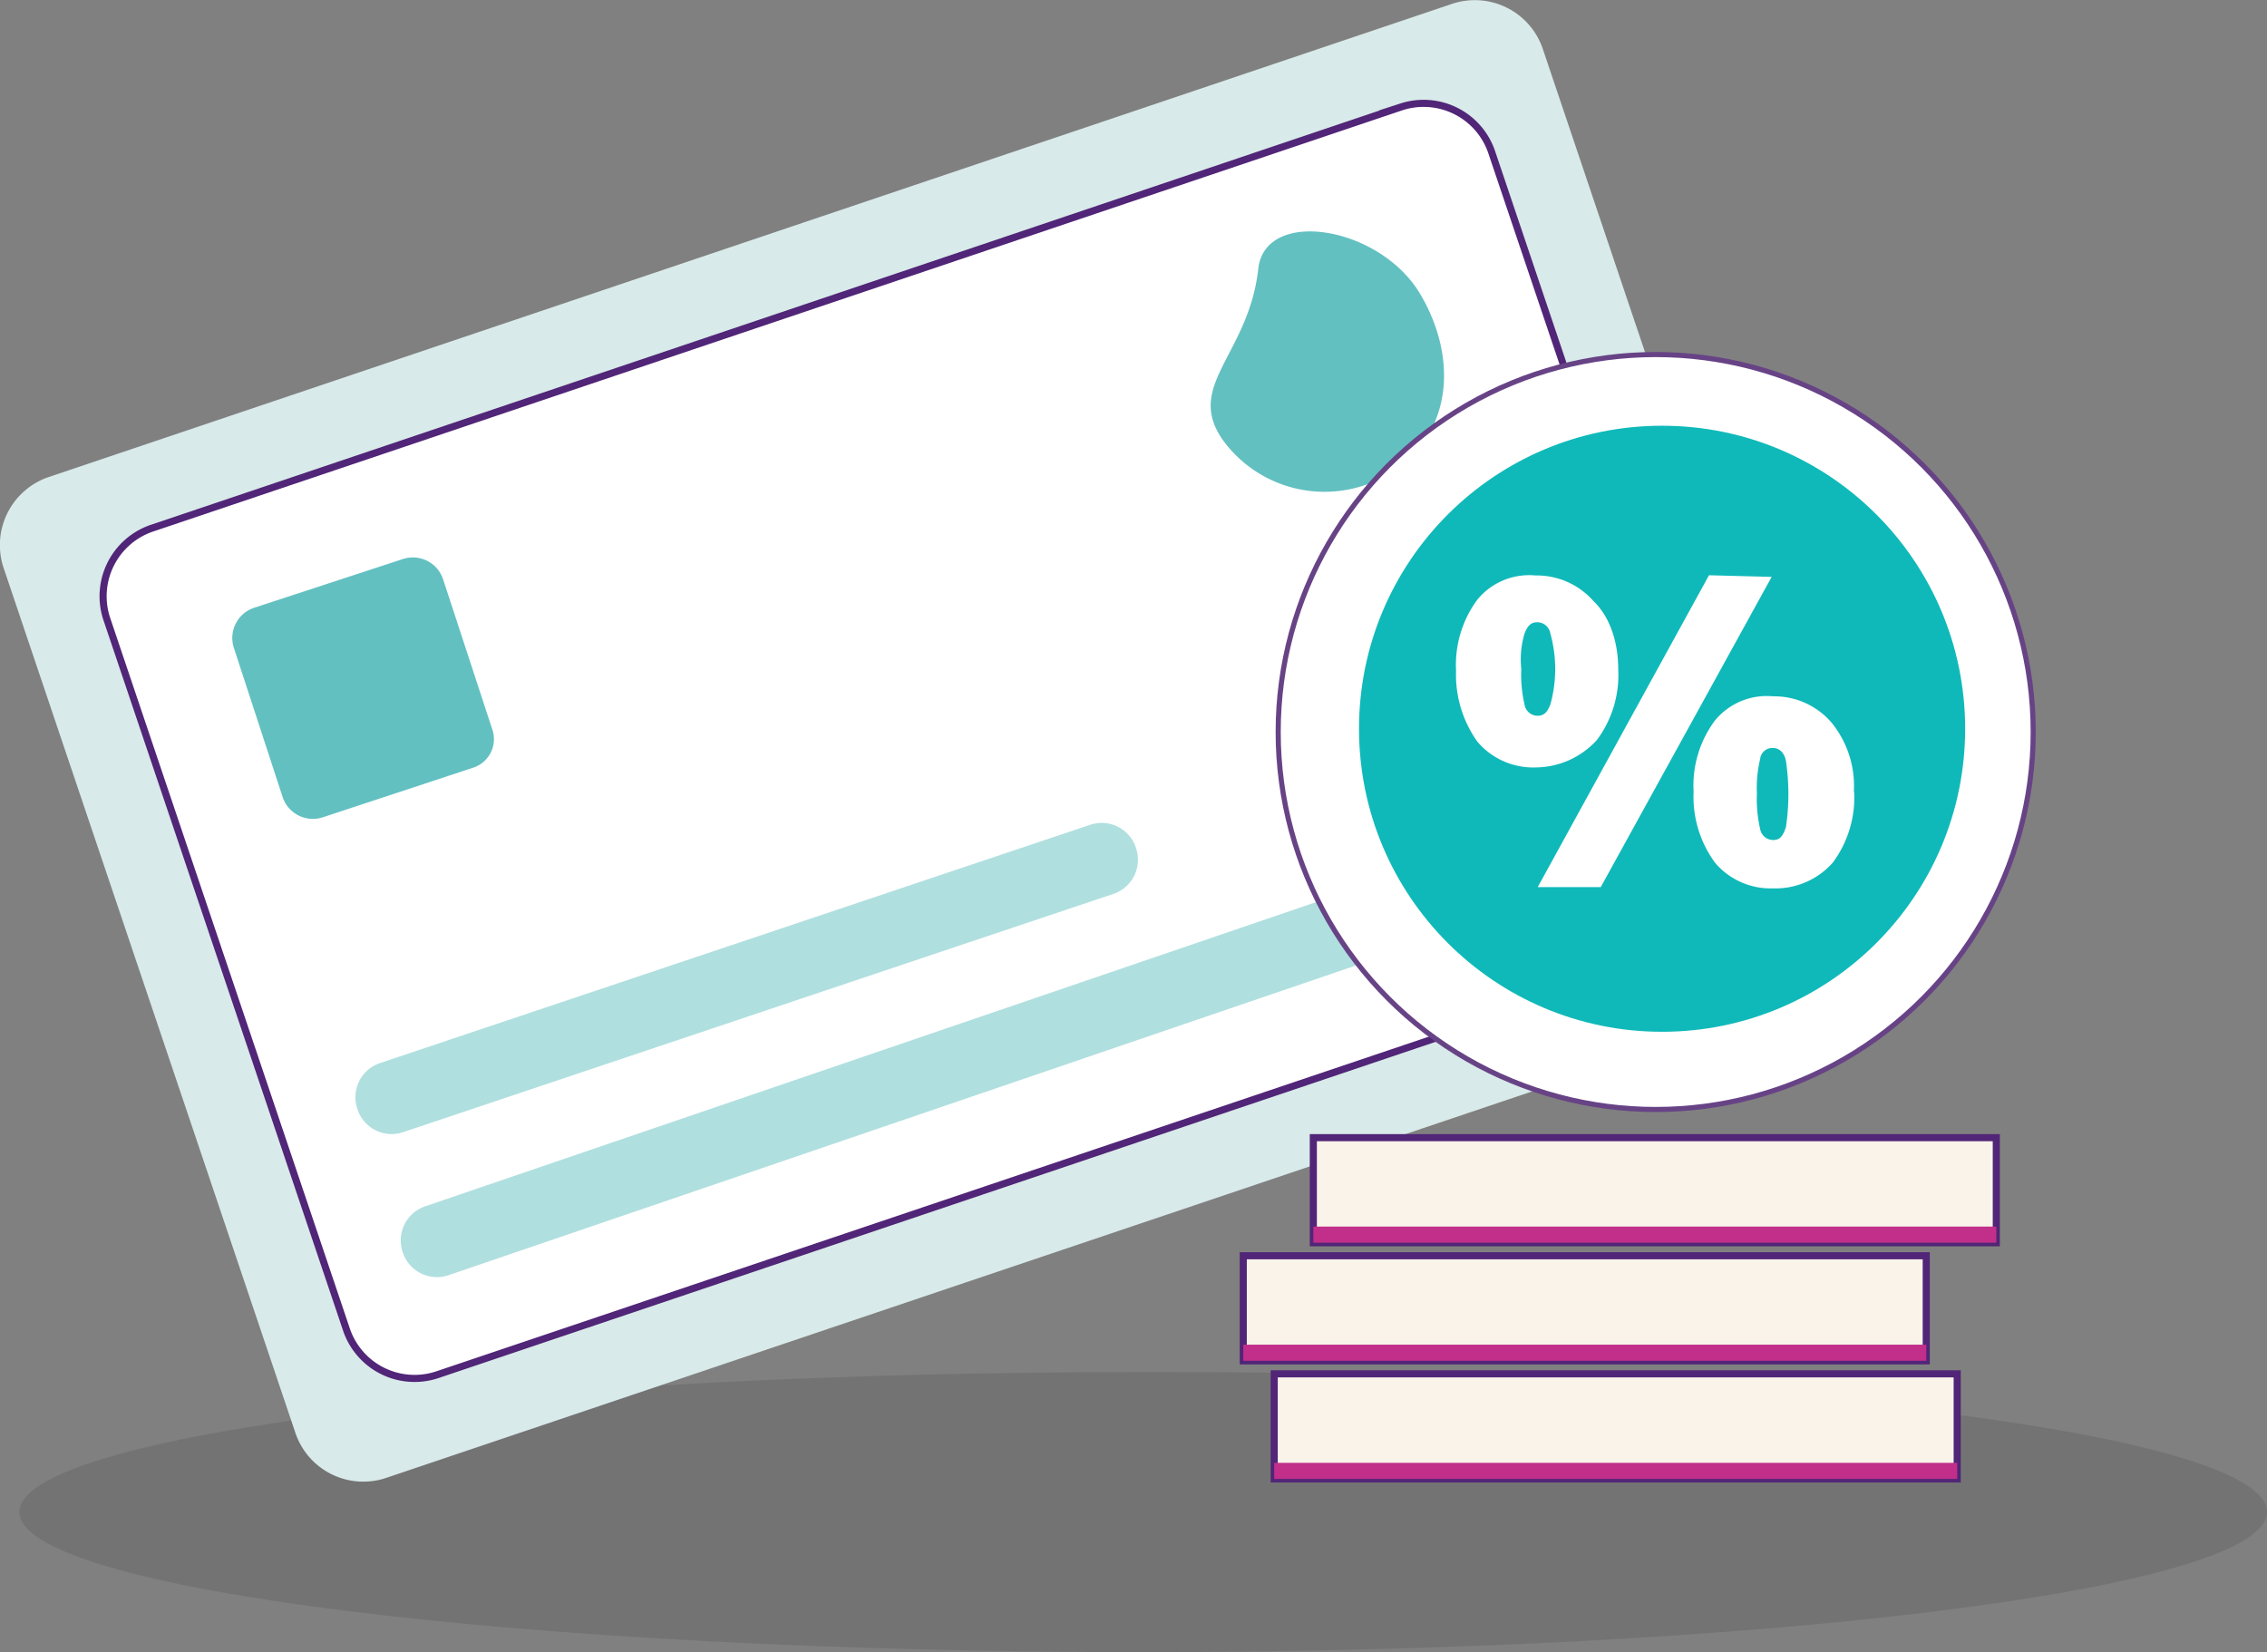
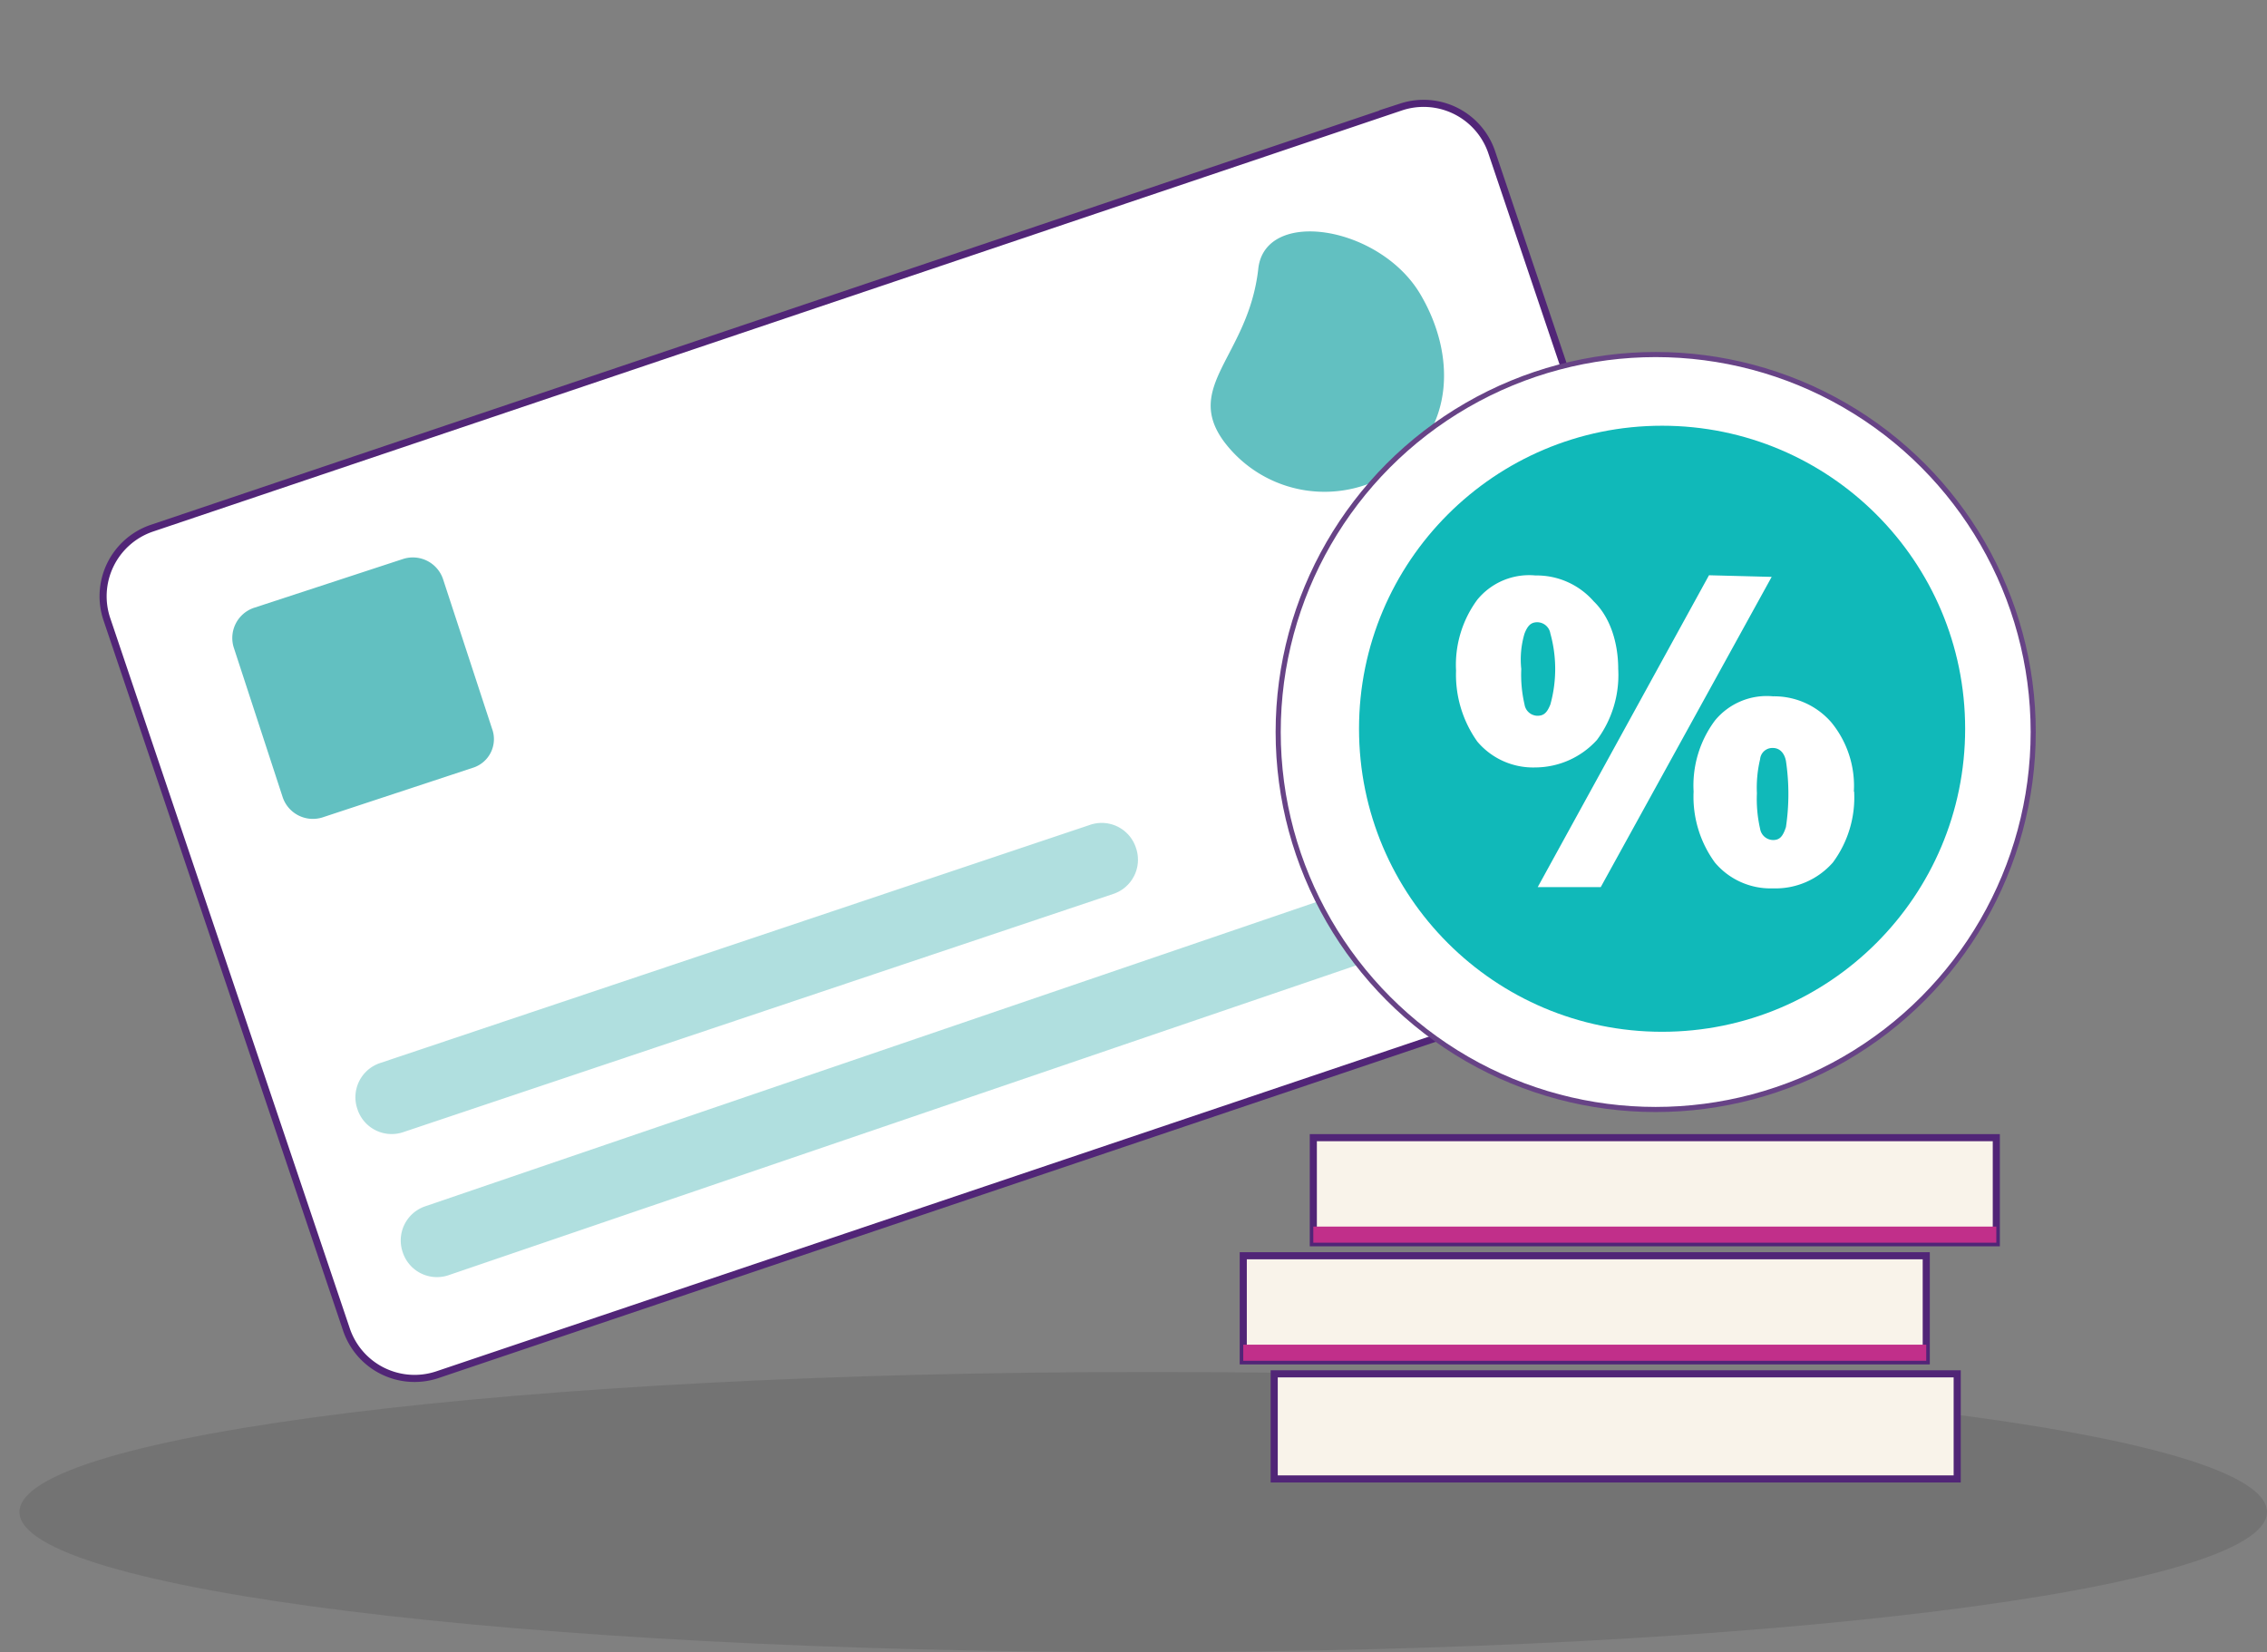
<svg xmlns="http://www.w3.org/2000/svg" viewBox="0 0 319.41 232.8">
  <rect x="0" y="0" width="319.41" height="232.8" fill="#808080" stroke="none" />
  <defs>
    <style>.cls-1{opacity:0.1;}.cls-1,.cls-5{isolation:isolate;}.cls-2{fill-rule:evenodd;}.cls-3{fill:#d8eae9;}.cls-4,.cls-7,.cls-9{fill:#fff;}.cls-10,.cls-4{stroke:#512577;stroke-miterlimit:10;}.cls-5,.cls-6{fill:#62c0c1;}.cls-5{opacity:0.5;}.cls-7{stroke:#674386;stroke-linecap:round;stroke-linejoin:round;stroke-width:0.72px;}.cls-8{fill:#10b9b9;}.cls-10{fill:#f9f3ea;}.cls-11{fill:#c12f8a;}</style>
  </defs>
  <g id="Layer_2" data-name="Layer 2">
    <g id="Layer_1-2" data-name="Layer 1">
      <g class="cls-1">
        <path class="cls-2" d="M319.41,213.06c0,10.89-70.82,19.74-158.34,19.74C73.7,232.8,2.74,224,2.74,213.06s70.82-19.73,158.33-19.73c87.37-.15,158.34,8.7,158.34,19.73" />
      </g>
-       <path class="cls-3" d="M217.41,7l41,121.65a10.13,10.13,0,0,1-6.22,12.89L54.33,208.28a10.1,10.1,0,0,1-12.75-6.49L.55,80.15a10.13,10.13,0,0,1,6.22-12.9L204.66.52A10.11,10.11,0,0,1,217.41,7Z" />
      <path class="cls-4" d="M210.21,21.55l33.69,99.9a10.13,10.13,0,0,1-6.22,12.89L61.54,193.74a10.13,10.13,0,0,1-12.76-6.49L15.09,87.35a10.13,10.13,0,0,1,6.22-12.89l176.14-59.4A10.13,10.13,0,0,1,210.21,21.55Z" />
      <path class="cls-5" d="M231.22,122.33,63.14,179.71a5.07,5.07,0,0,1-6.4-3.26h0A5.08,5.08,0,0,1,59.86,170L227.94,112.6a5.08,5.08,0,0,1,6.4,3.26h0A5.08,5.08,0,0,1,231.22,122.33Z" />
      <path id="Path" class="cls-6" d="M200.23,41.65c4.89,8.44,4.54,18.47-3.22,24.28a17.71,17.71,0,0,1-24.58-3.74c-5.7-7.8,3.46-12.06,4.85-24.26C178.17,29.16,194.61,31.81,200.23,41.65Z" />
      <path id="Path-2" data-name="Path" class="cls-6" d="M66.62,108.19l-21.21,7a4.49,4.49,0,0,1-5.57-2.82L32.93,91.23a4.49,4.49,0,0,1,2.82-5.57l21.09-6.91a4.49,4.49,0,0,1,5.57,2.82l6.91,21.09a4.23,4.23,0,0,1-2.7,5.53Z" />
      <g id="Group-12">
        <circle id="Oval" class="cls-7" cx="233.28" cy="103.15" r="53.19" />
        <circle id="Oval-2" data-name="Oval" class="cls-8" cx="234.18" cy="102.69" r="42.7" />
        <path id="Path_2541" data-name="Path 2541" class="cls-9" d="M228,94.27a15.32,15.32,0,0,1-3,10,11.78,11.78,0,0,1-8.65,3.87,10.28,10.28,0,0,1-8.2-3.64,16.26,16.26,0,0,1-3-10,15.47,15.47,0,0,1,3-10,9.44,9.44,0,0,1,8.2-3.41,10.66,10.66,0,0,1,8.19,3.64C226.9,87,228,90.63,228,94.27m-13.66,0a18.47,18.47,0,0,0,.46,5,1.87,1.87,0,0,0,1.82,1.59c.91,0,1.36-.45,1.82-1.59a18.72,18.72,0,0,0,0-10,1.89,1.89,0,0,0-1.82-1.59c-.91,0-1.37.46-1.82,1.59a12.78,12.78,0,0,0-.46,5m35.29-13L225.54,125h-8.88l24.13-43.94,8.88.23Zm11.61,30.27a15.38,15.38,0,0,1-3,10,10.75,10.75,0,0,1-8.43,3.64,10.24,10.24,0,0,1-8.19-3.64,15.72,15.72,0,0,1-3-10,15.31,15.31,0,0,1,3-10,9.44,9.44,0,0,1,8.19-3.42,10.66,10.66,0,0,1,8.2,3.65,14.12,14.12,0,0,1,3.19,9.78m-13.66.23a18.86,18.86,0,0,0,.45,5,1.88,1.88,0,0,0,1.82,1.59c.91,0,1.37-.45,1.82-1.82a31.7,31.7,0,0,0,0-9.33c-.22-1.14-.91-1.82-1.82-1.82a1.73,1.73,0,0,0-1.82,1.59,17.23,17.23,0,0,0-.45,4.78" />
      </g>
      <path class="cls-5" d="M156.93,125.94,56.76,159.55a5.07,5.07,0,0,1-6.4-3.26h0a5.08,5.08,0,0,1,3.12-6.47l100.17-33.61a5.07,5.07,0,0,1,6.4,3.26h0A5.08,5.08,0,0,1,156.93,125.94Z" />
      <rect class="cls-10" x="185.04" y="160.31" width="96.23" height="14.81" />
      <rect class="cls-11" x="185.04" y="172.84" width="96.23" height="2.27" />
      <rect class="cls-10" x="175.17" y="176.95" width="96.23" height="14.81" />
      <rect class="cls-11" x="175.17" y="189.48" width="96.23" height="2.27" />
      <rect class="cls-10" x="179.53" y="193.59" width="96.23" height="14.81" />
-       <rect class="cls-11" x="179.53" y="206.13" width="96.23" height="2.27" />
    </g>
  </g>
</svg>